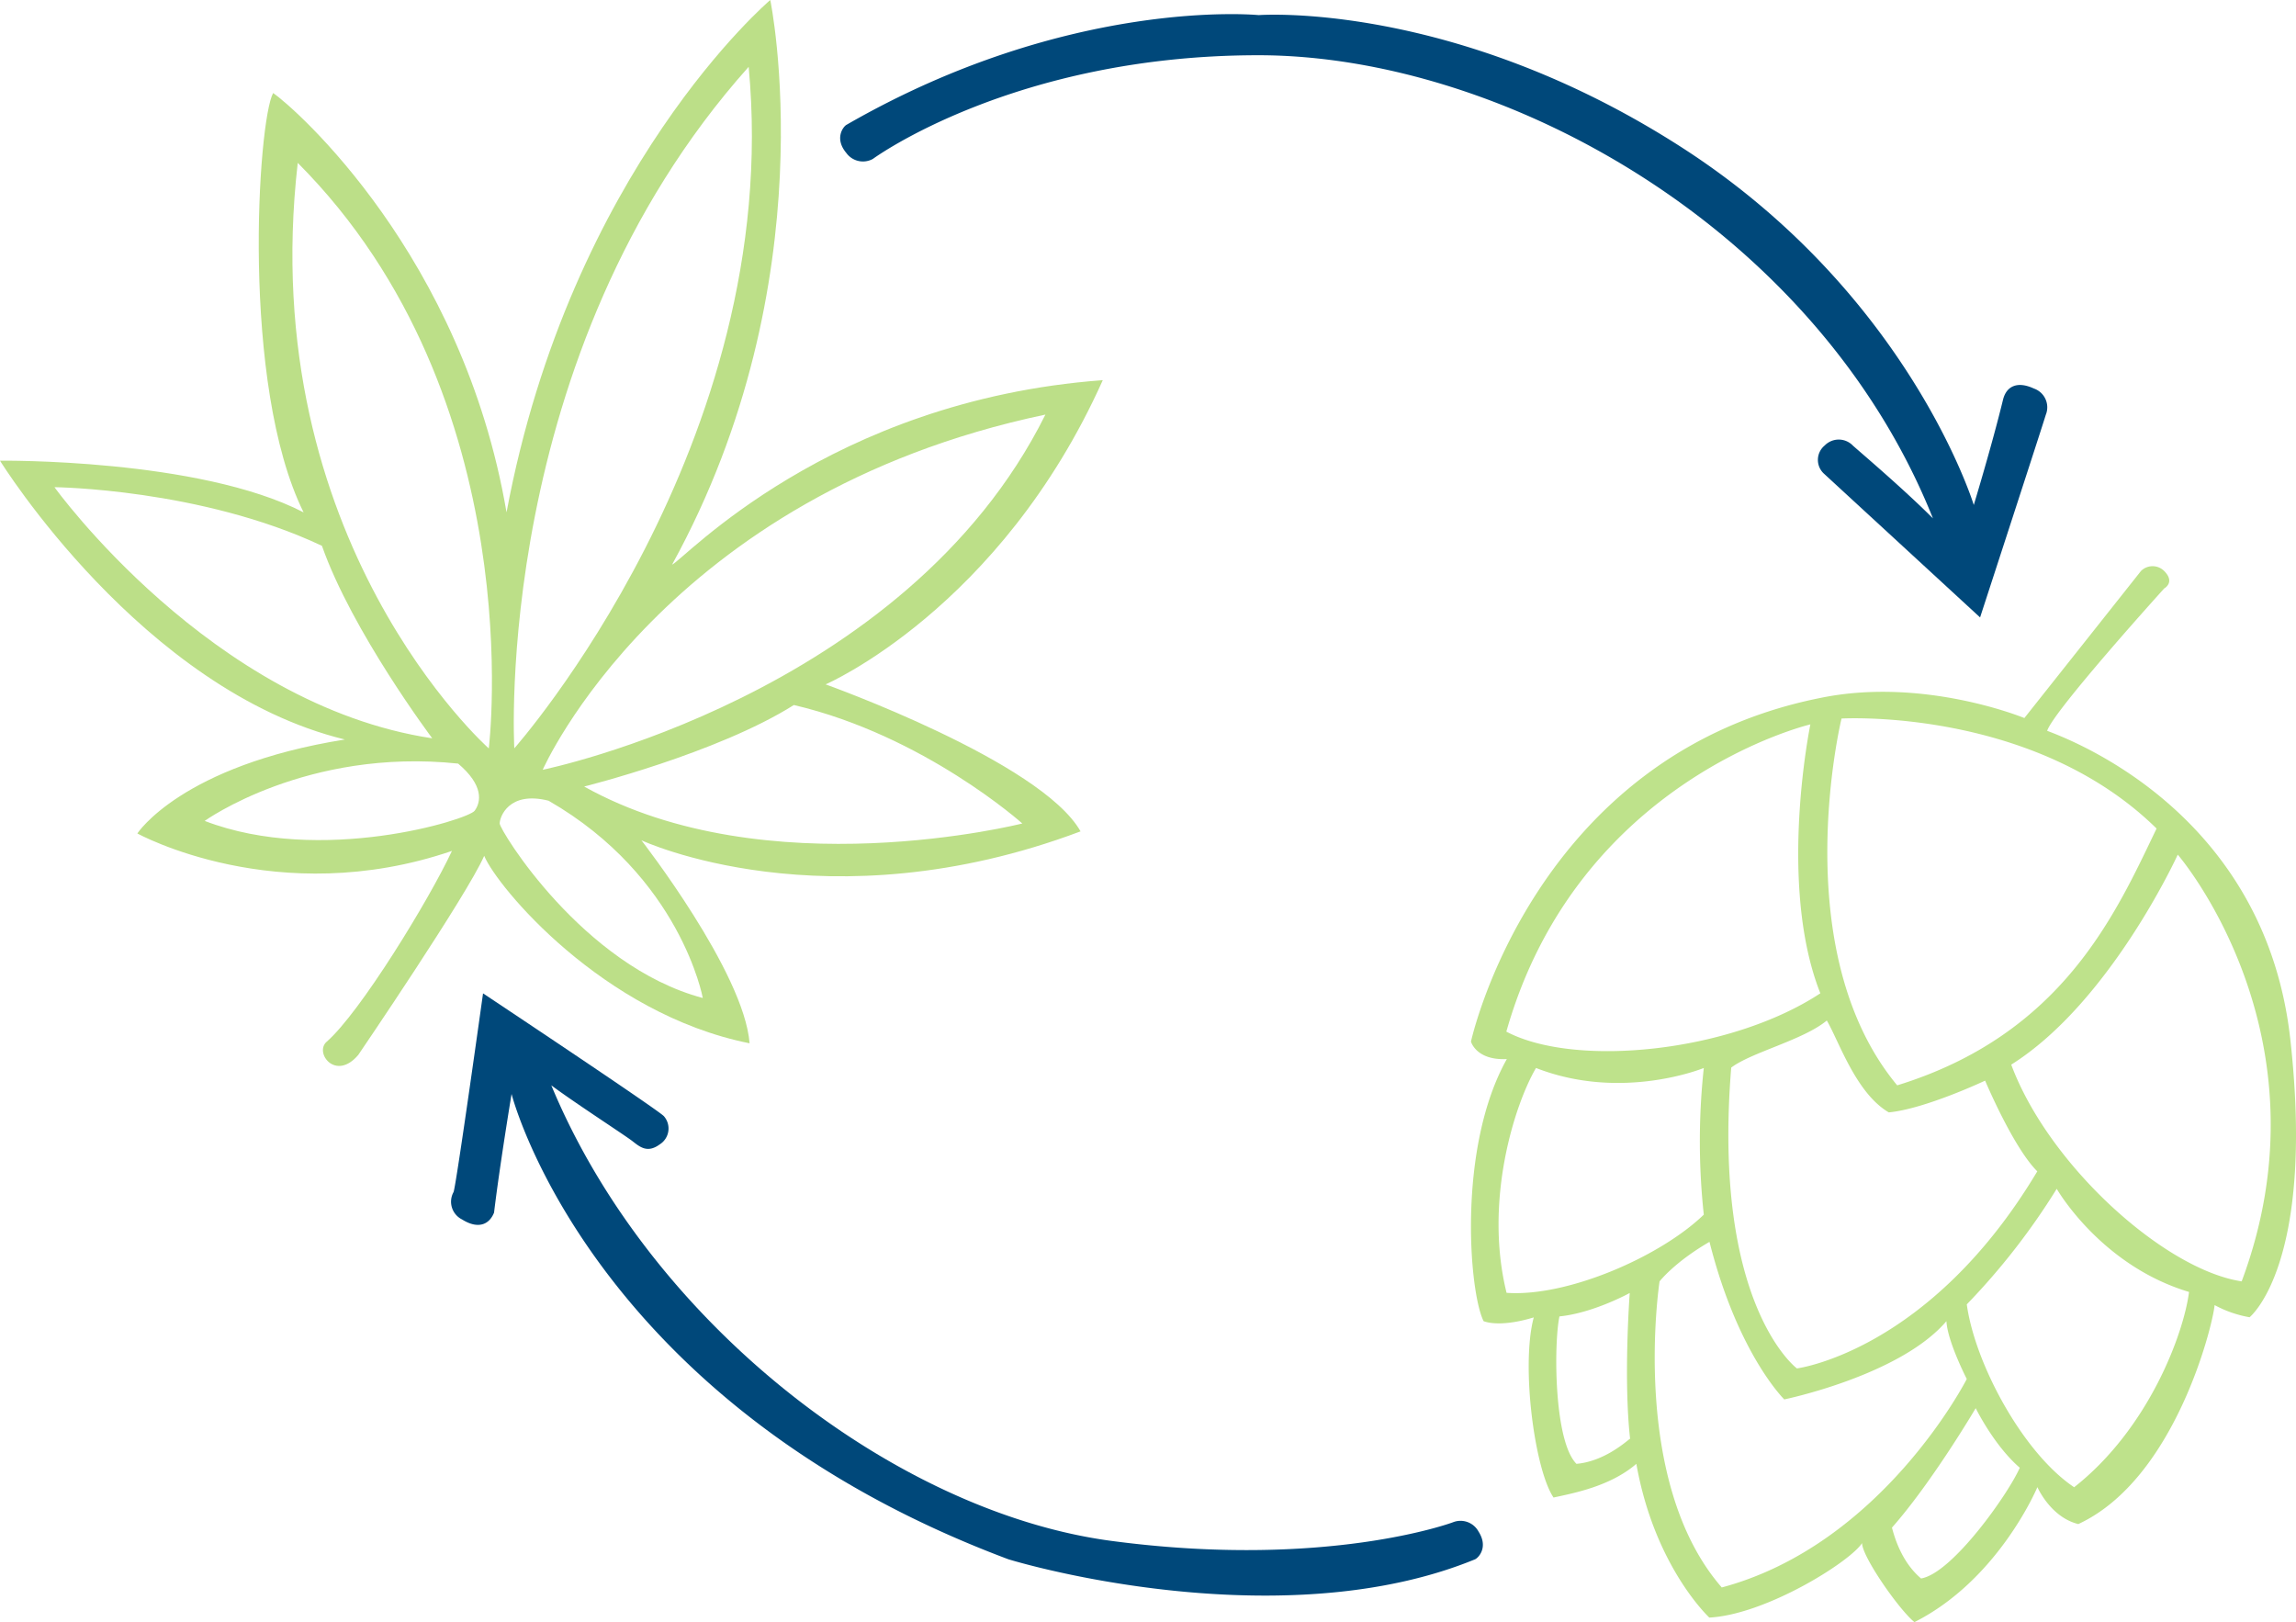
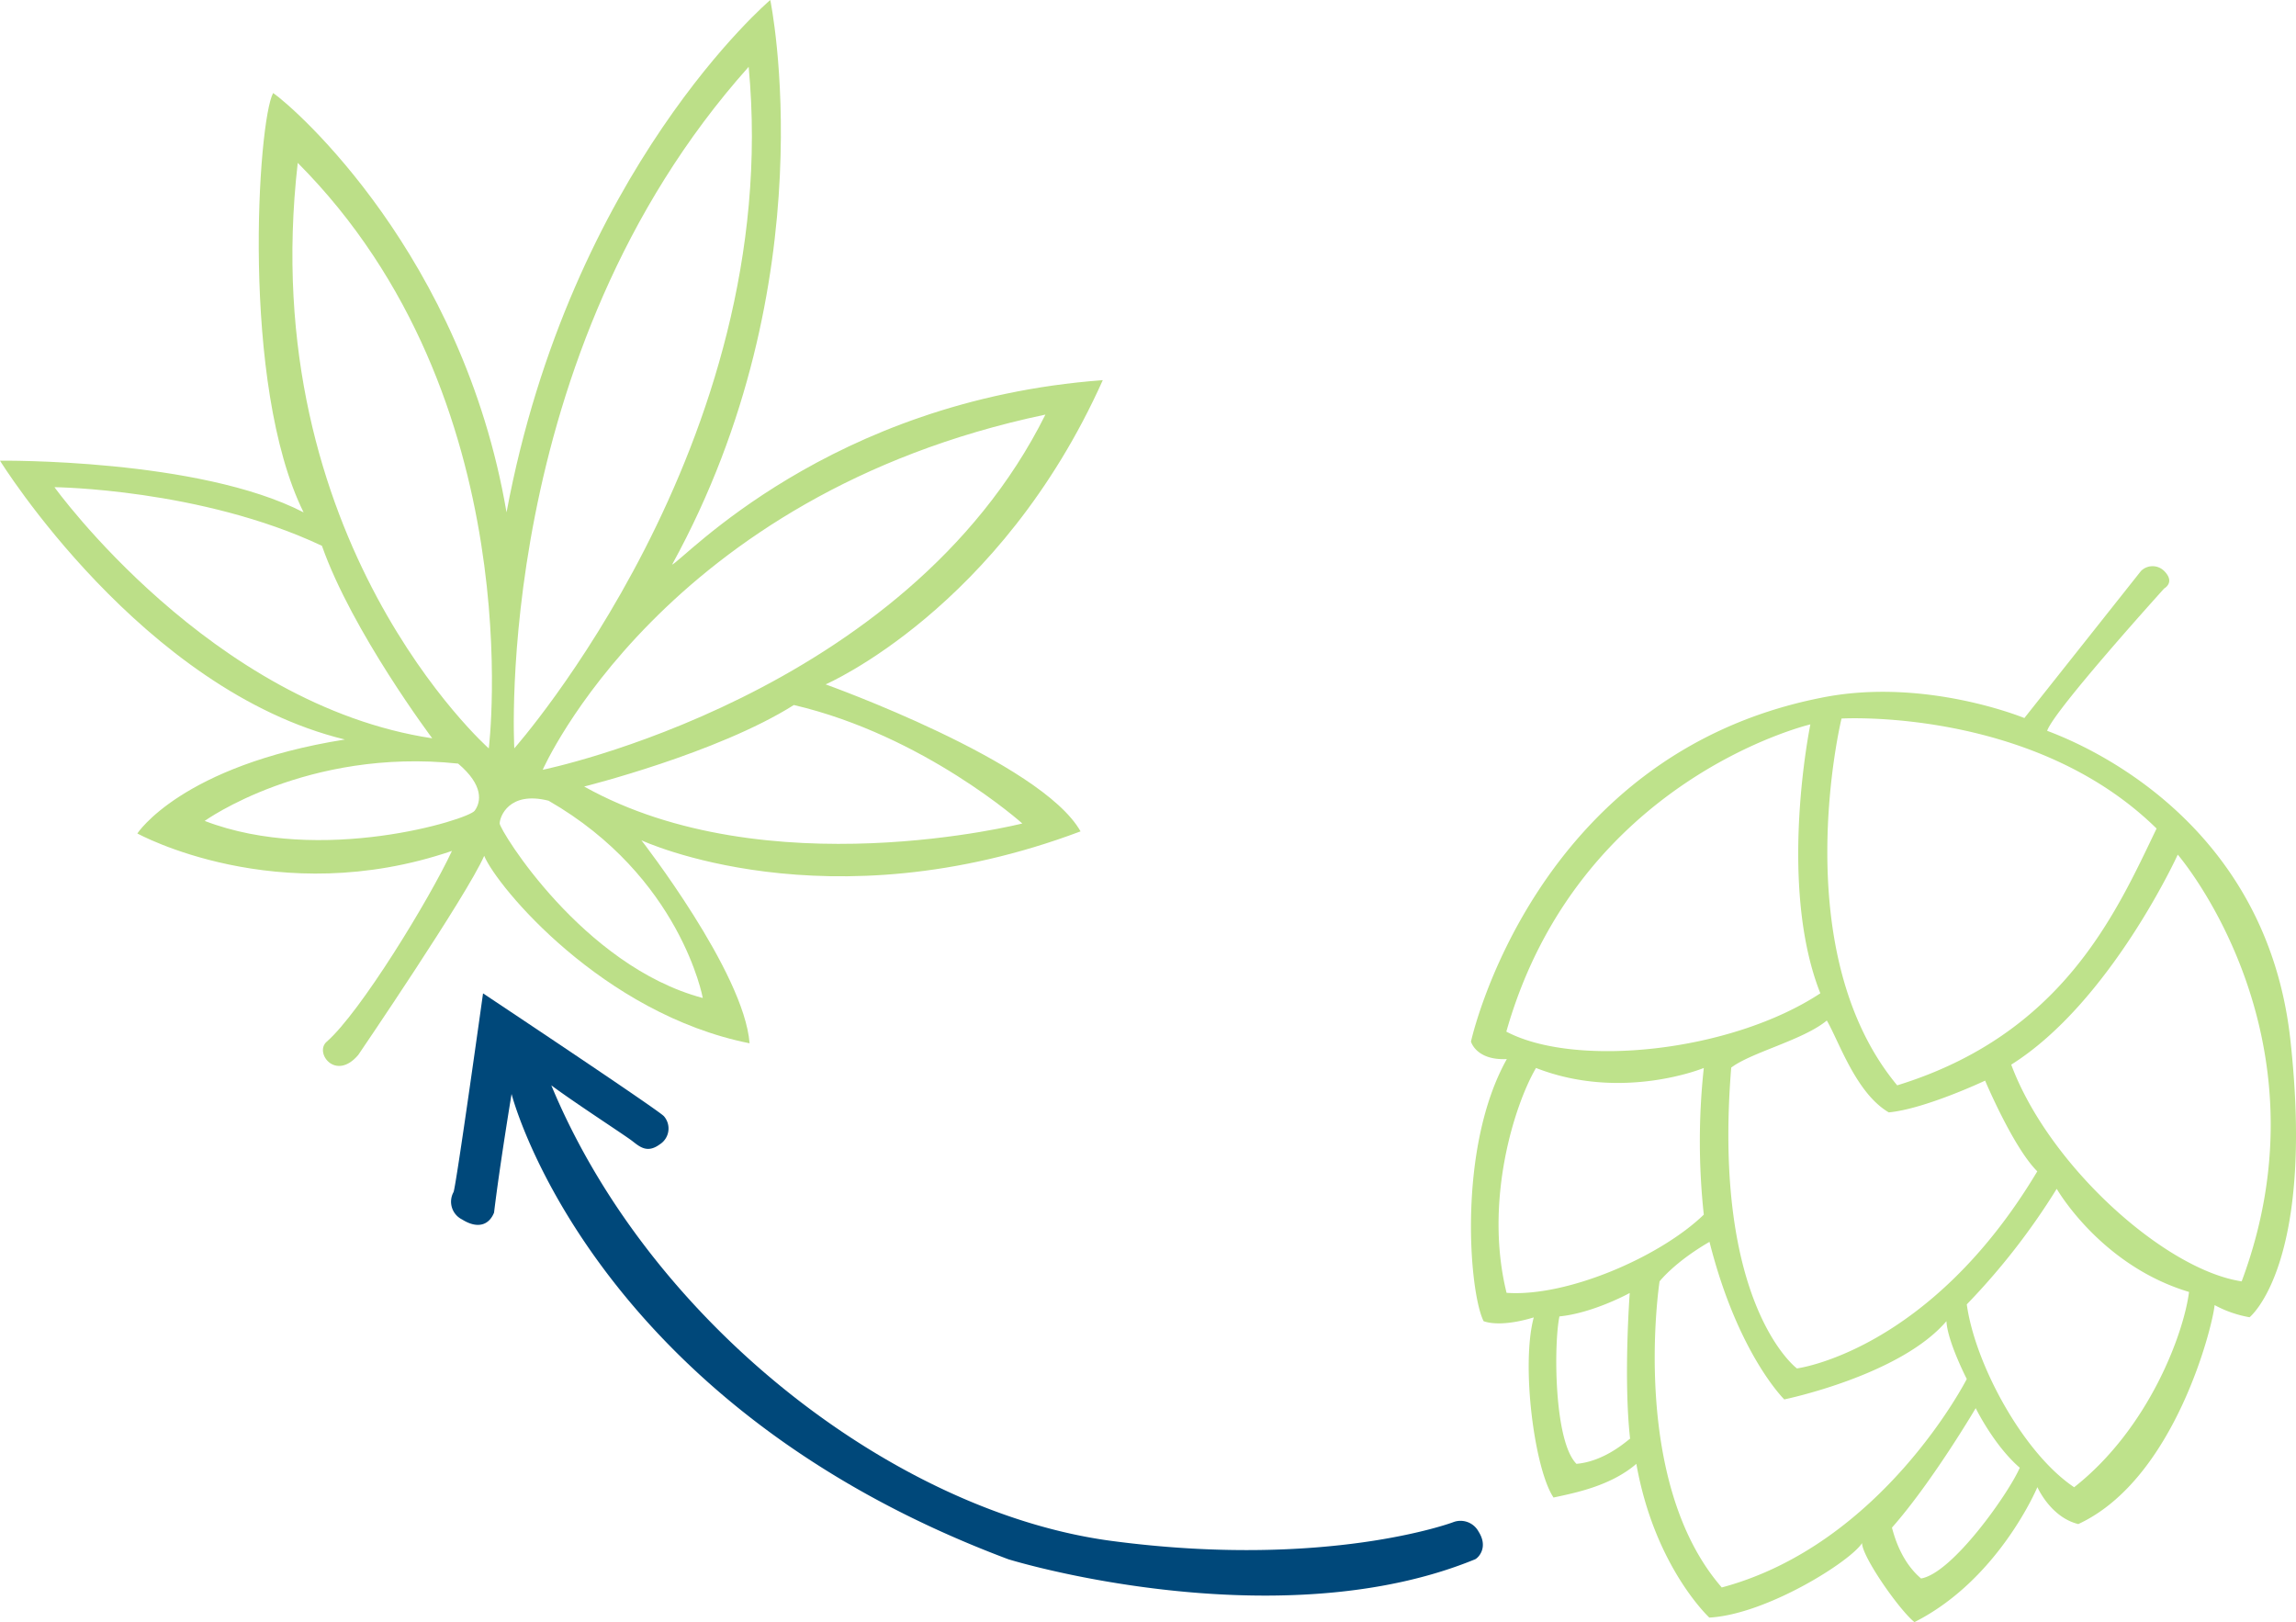
<svg xmlns="http://www.w3.org/2000/svg" id="Layer_1" data-name="Layer 1" viewBox="0 0 419.42 296.3">
  <defs>
    <style>.cls-1{fill:#bee28b;}.cls-2{fill:#bcdf88;}.cls-3{fill:#00487a;}</style>
  </defs>
  <path class="cls-1" d="M458.67,291.69c-4.58-41.23-39.7-54.55-44.42-56.35,1.25-3.75,21.38-26,21.38-26s2.08-1.11,0-3.19a3,3,0,0,0-4.24,0l-21.3,26.86s-18.32-7.57-37.23-3.68C320.36,239.78,309,292.11,309,292.11s.93,3.47,6.55,3.19c-9.1,16.24-6.87,42.73-4.24,47.88,1.53.56,4.58.7,9.16-.69-2.36,8.74.14,27.76,3.61,32.9,3.89-.84,10.41-2.09,15.13-6.15,3.33,18.83,13.33,28.08,13.33,28.08,10.41-.56,25.81-10.27,27.9-13.61,0,2.5,6.8,12.22,9.57,14.44,15.41-7.77,22.46-24.66,22.46-24.66s2.39,5.5,7.47,6.75c17.72-8.19,24.62-36.5,24.9-40a20.81,20.81,0,0,0,6.39,2.22S463.25,332.91,458.67,291.69Zm-82-58.59s35-2.07,57.57,20.09c-7.46,15.53-17.15,37.59-47.38,46.91C366.38,275.45,376.69,233.1,376.69,233.1ZM374,288.26c2.2,3.73,5.31,13.26,11.32,16.78,6.62-.62,17.6-5.8,17.6-5.8s5.12,12.19,9.53,16.57c-19.68,32.92-43.91,36-43.91,36s-15.53-11.53-12-54.95C360.23,294.06,369.7,291.83,374,288.26ZM371,234.17s-6.05,29.24,1.82,49.12c-16.36,10.77-44.73,13.67-57.36,7C328.54,244.15,371,234.17,371,234.17Zm-33,130.51c-1.24,1-5,4.14-9.73,4.56-4.15-4.15-4.15-22-3.11-26.93,6.21-.62,12.84-4.28,12.84-4.28S336.83,353.63,338.07,364.68ZM315.5,338c-4.15-16.77,1.45-34.37,5.38-41.07,15.74,6.15,30.65,0,30.65,0a124.67,124.67,0,0,0,0,26.79C343.66,331.34,326.68,338.79,315.5,338Zm39.34,53.85c-17-19.47-11.39-55.94-11.39-55.94s2.7-3.5,9.12-7.22c5.17,20.5,13.66,28.78,13.66,28.78s21.13-4.35,29.62-14.29c.2,3.73,3.72,10.56,3.72,10.56S384.2,383.94,354.84,391.81Zm36.42-1.64c-3.67-3.07-4.94-7.76-5.36-9.32,7.36-8.33,15.3-21.82,15.3-21.82s3.32,6.8,8.05,10.88C407.25,374.57,397,389.16,391.26,390.17Zm27.95-16.68c-9.33-6.22-18.14-22.53-19.64-33.42A124.54,124.54,0,0,0,416,319s8,14,24.17,18.84C439.2,345.49,432.79,362.81,419.21,373.49Zm30.59-37.62c-14.1-2.12-35.28-21.23-42.11-39.59,18.1-11.38,30.42-38.36,30.42-38.36S466.57,290.9,449.8,335.87Z" transform="translate(-40.29 -101.85)" />
  <path class="cls-2" d="M191.11,226.86S223,213.1,241.74,171.29c-50.1,3.71-76.74,33-78.68,33.7C191.64,153,181,101.85,181,101.85s-36.45,30.89-48.18,93.59c-8-46.95-38.61-73.82-42.63-76.6-2.78,4.94-6,53.27,5.56,76.6C76.61,185.56,40.29,186,40.29,186s25.93,41.92,63,50.93c-29.87,4.76-37.91,17.16-37.91,17.16s25.54,14.1,57.47,3.19c-4.13,8.86-16.77,29.54-22.89,34.86-2.3,2,1.65,7.29,5.78,2.4,0,0,19.89-29.21,23-36.36,2.32,5.6,21.6,28.88,48.48,34.24-1-13-19.76-37.08-19.76-37.08s33.82,15.83,80.22-1.63C230.45,240.92,191.11,226.86,191.11,226.86Zm40.15-49.28c-25.6,51.42-91.83,64.88-91.83,64.88S161.46,192.24,231.26,177.58Zm-54.21-63.52c6.51,68.87-42.81,124.48-42.81,124.48S130.05,166.65,177.05,114.06ZM50.24,190.84s26.74.28,48.86,10.71c5.5,15.65,20.15,35.16,20.15,35.16C78.86,230.63,50.24,190.84,50.24,190.84ZM127,249.94c-1.16,1.63-28.15,10-49.32,1.86,0,0,18.61-13.39,46.3-10.47C128.65,245.29,128.19,248.31,127,249.94Zm2.56-11.4S86.77,200.62,94.68,131.6C137.49,174.56,129.58,238.54,129.58,238.54Zm39.09,45.6c-21.92-5.83-37.08-30.68-37.08-31.87s1.67-6,8.93-4.16C164.65,262,168.67,284.14,168.67,284.14ZM147,245.52s24.28-6.05,38.31-14.89c23.81,5.58,41.73,21.64,41.73,21.64S180.3,264.13,147,245.52Z" transform="translate(-40.29 -101.85)" />
-   <path class="cls-3" d="M402,214.63s11.7-35.91,12-37a3.63,3.63,0,0,0-2.17-4.81c-3-1.39-5-.46-5.63,2-2,8.25-5.35,19.27-5.35,19.27s-11.82-38.66-53.5-65.41-77.12-24.07-77.12-24.07-34.55-3.45-75.34,20.06c-.54.32-2.23,2.45,0,5.12a3.75,3.75,0,0,0,4.85,1.09s25.78-18.94,70.42-18.94,102,31.5,123.23,84.6c-5.63-5.64-13.78-12.51-14.65-13.32a3.58,3.58,0,0,0-5.12,0,3.41,3.41,0,0,0-.12,5.17Z" transform="translate(-40.29 -101.85)" />
  <path class="cls-3" d="M128.53,283.3s-4.91,35.2-5.39,36.3a3.62,3.62,0,0,0,1.56,5c2.78,1.75,4.91,1.08,5.84-1.25,1.05-8.71,3.2-21.67,3.2-21.67s14.23,56.34,90.78,85c11.63,3.46,53.51,13,85.22,0,.57-.25,2.51-2.16.63-5.09a3.74,3.74,0,0,0-4.68-1.67s-23.05,8.61-62.33,3.4S159.16,343.83,141,300.1c4,3,13.36,9.07,14.75,10.14s2.76,2.34,5.08.63a3.42,3.42,0,0,0,.75-5.12C160.69,304.68,128.53,283.3,128.53,283.3Z" transform="translate(-40.29 -101.85)" />
</svg>